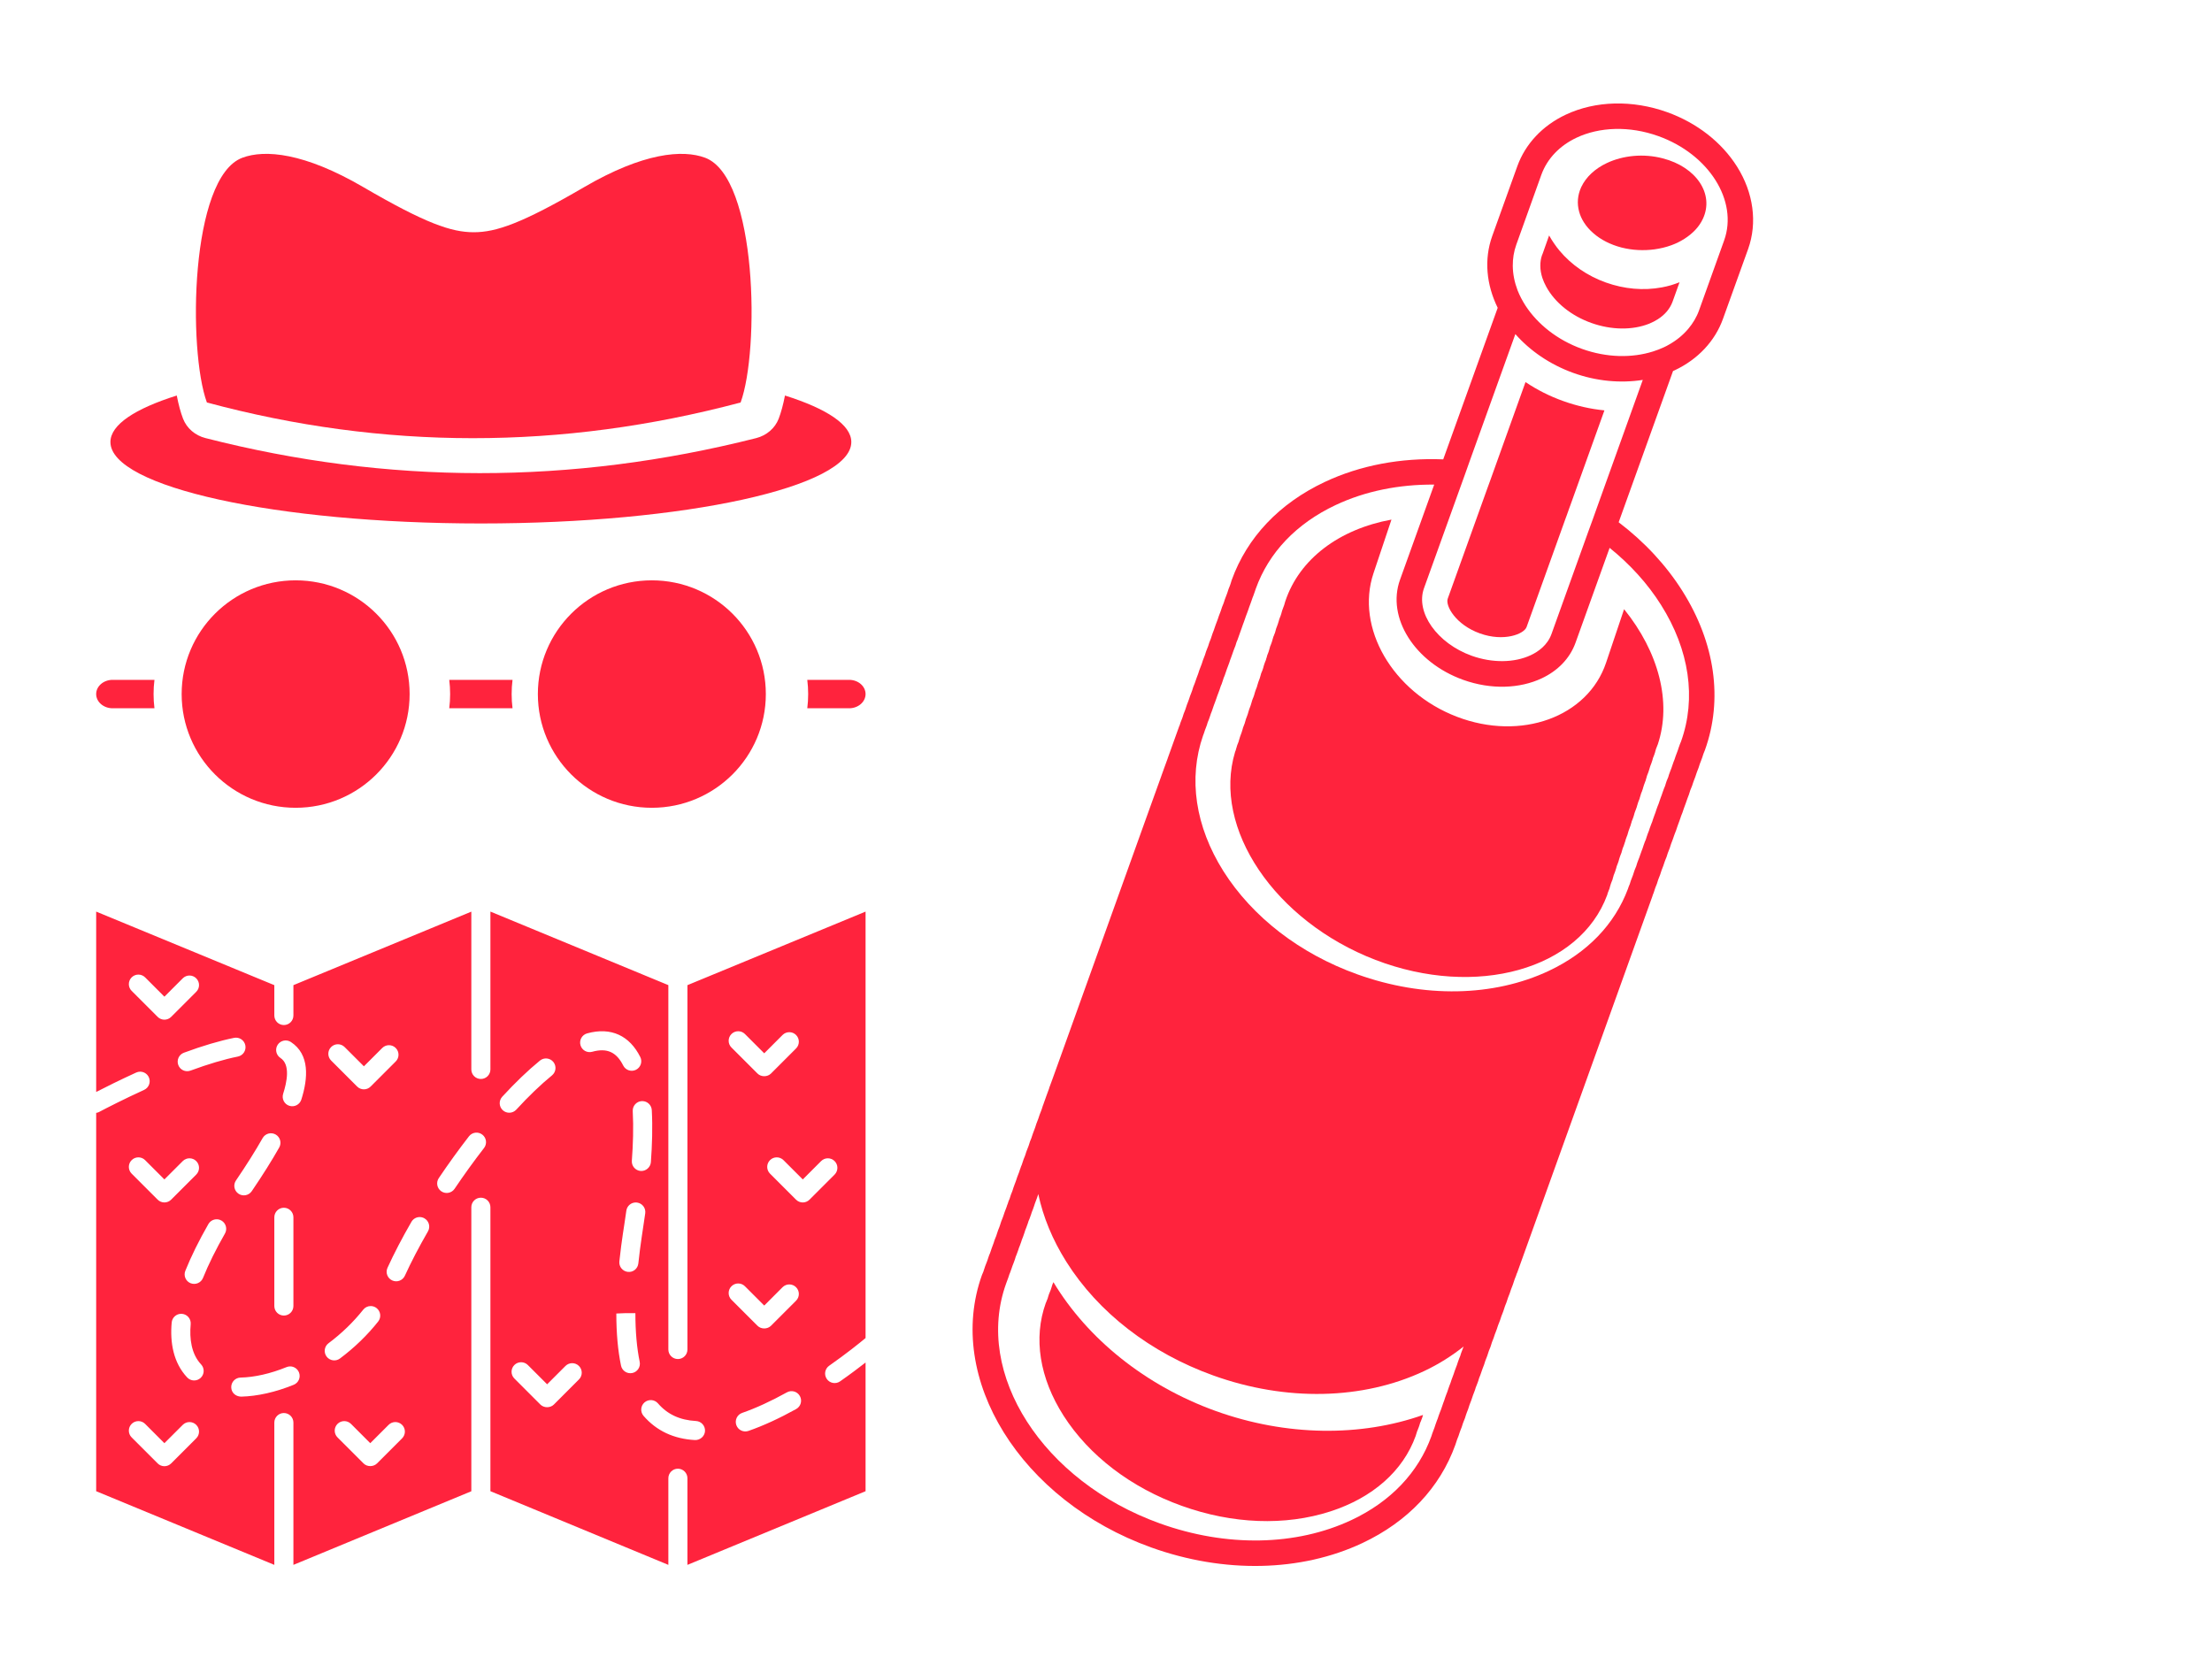
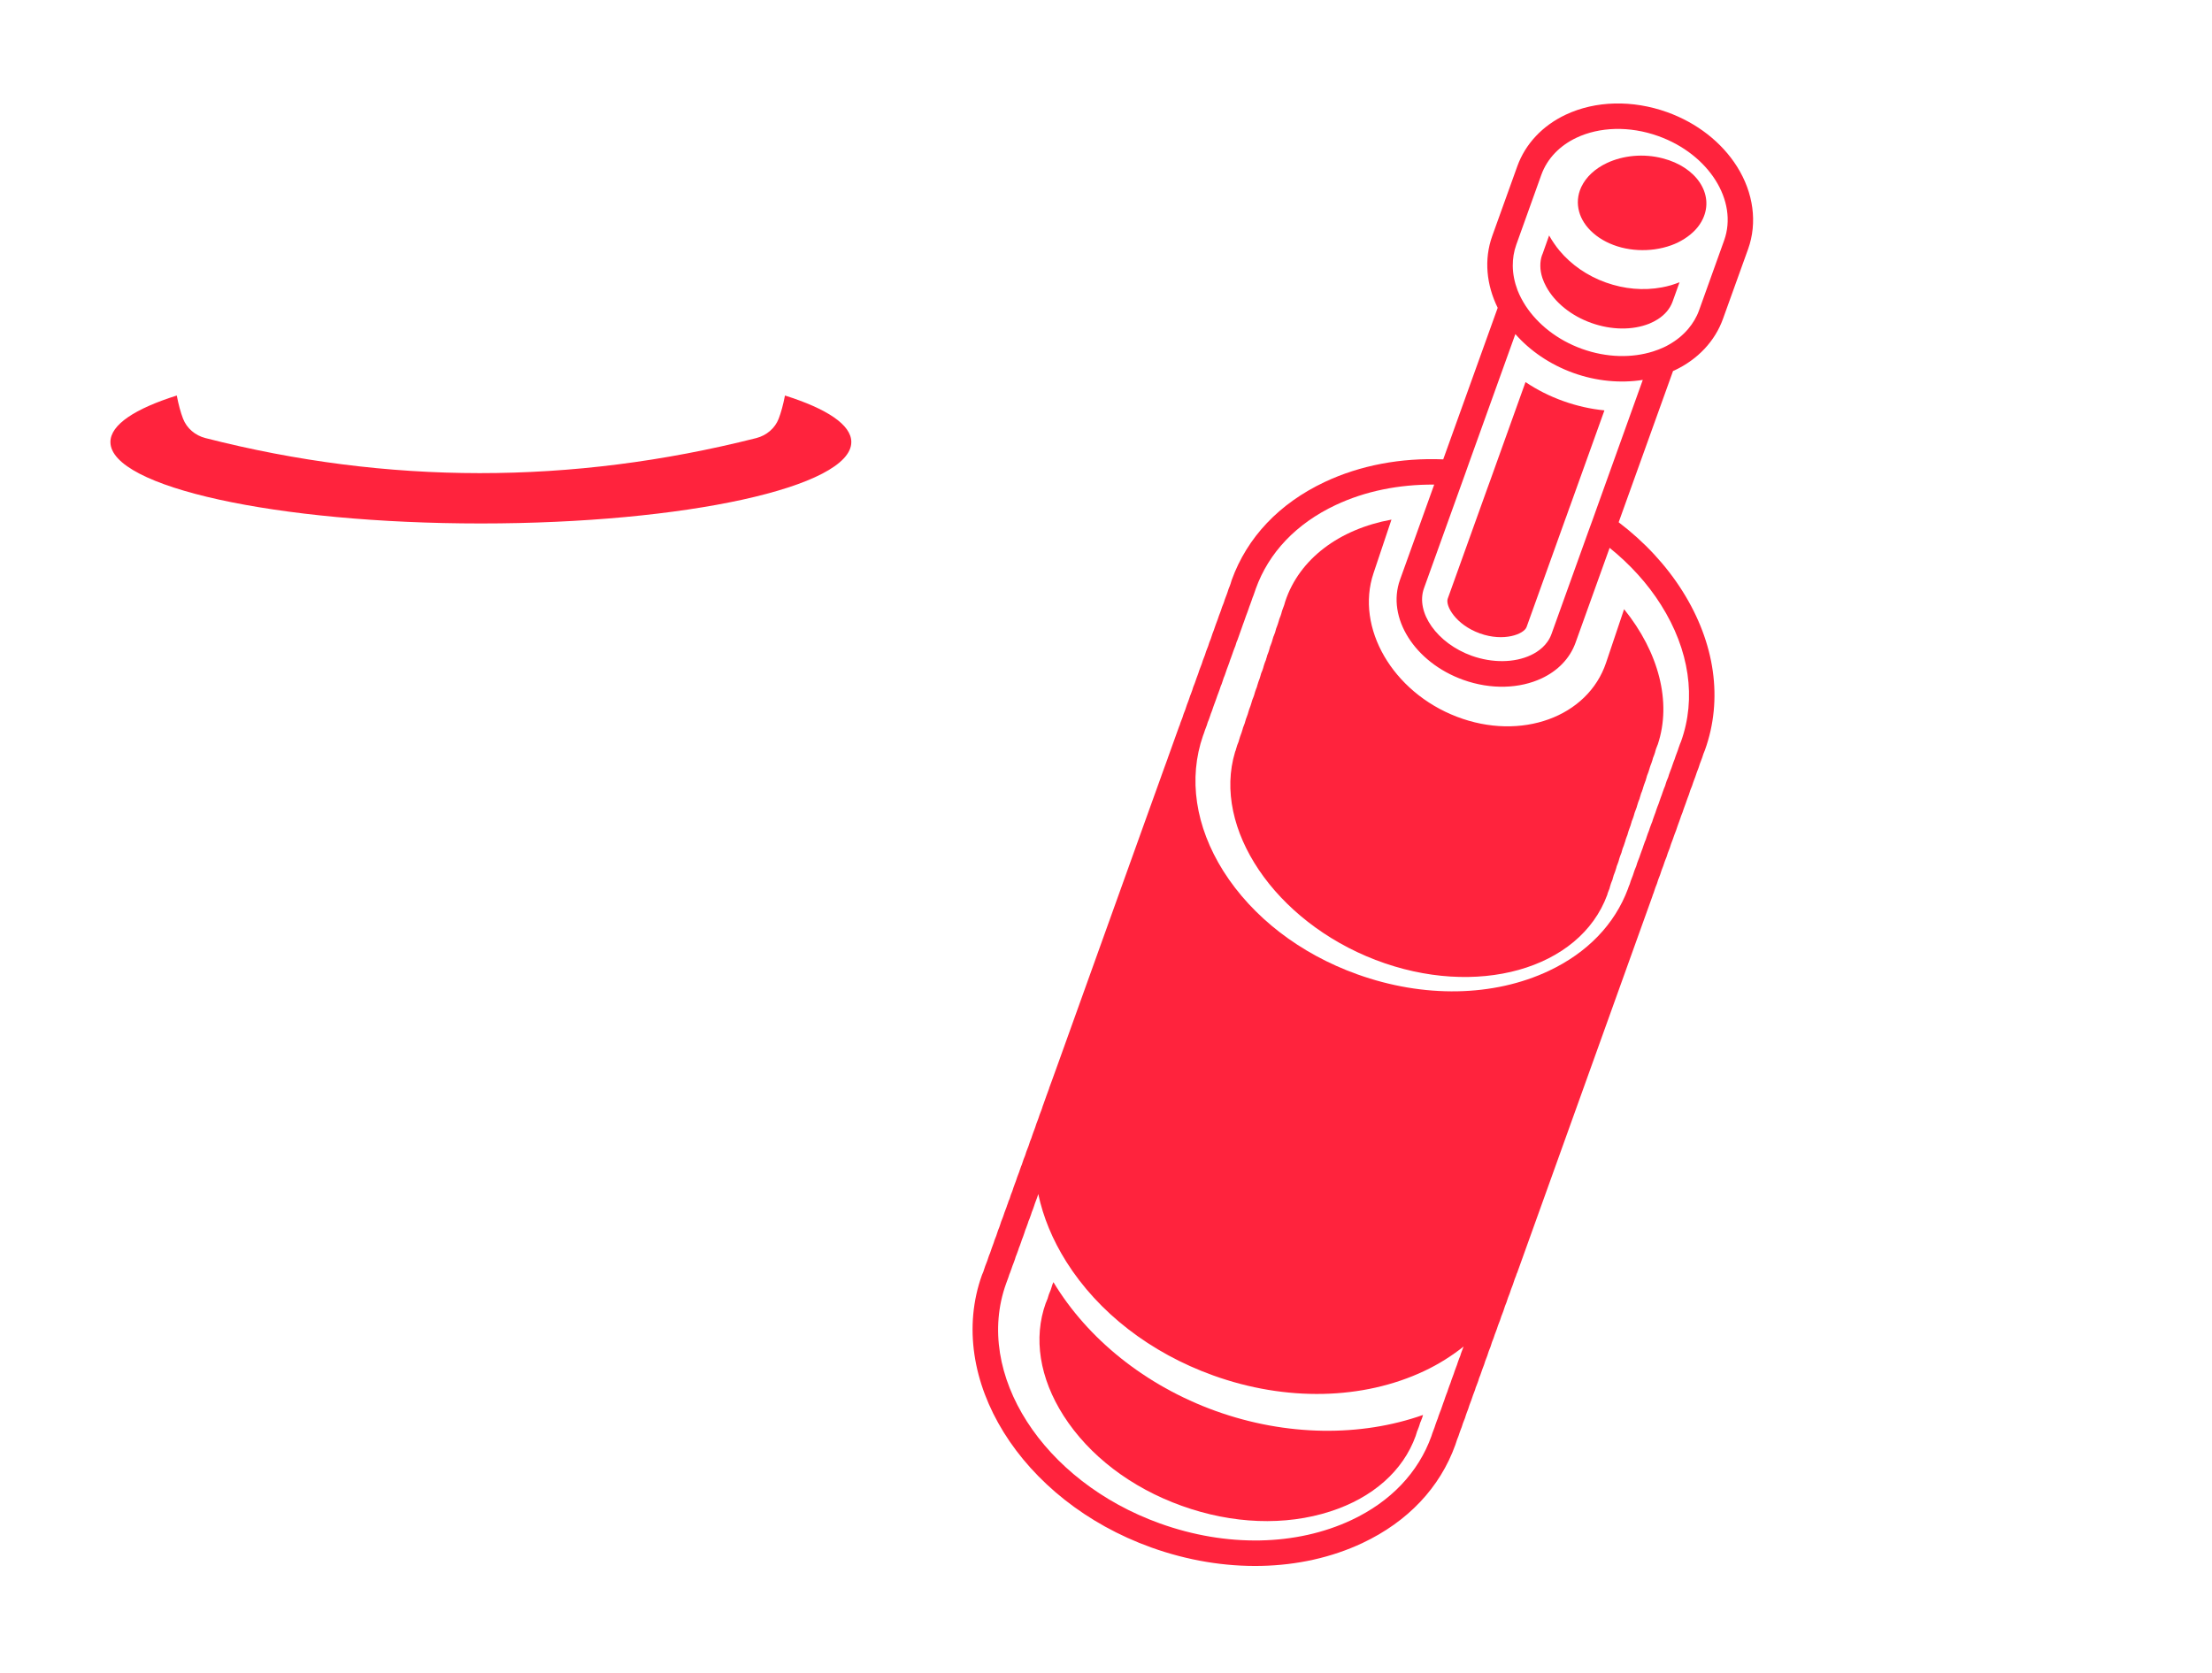
<svg xmlns="http://www.w3.org/2000/svg" width="115" height="87" viewBox="0 0 115 87" fill="none">
  <path d="M86.672 5.831C84.868 5.186 82.948 5.233 81.398 5.964C80.193 6.532 79.303 7.482 78.885 8.64L77.58 12.271C77.141 13.499 77.28 14.815 77.864 16.005L75.032 23.884C72.84 23.796 70.717 24.19 68.872 25.06C66.508 26.174 64.835 27.938 64.033 30.166C64.014 30.228 63.993 30.29 63.977 30.35L63.94 30.455C63.913 30.512 63.892 30.571 63.869 30.632C63.848 30.69 63.827 30.752 63.811 30.813L63.775 30.912C63.748 30.974 63.724 31.035 63.706 31.092C63.679 31.157 63.658 31.224 63.64 31.288L63.611 31.37C63.585 31.427 63.559 31.492 63.534 31.56C63.515 31.614 63.5 31.67 63.48 31.725L63.441 31.834C63.416 31.899 63.391 31.959 63.37 32.018C63.347 32.082 63.33 32.142 63.309 32.201L63.262 32.325C63.244 32.374 63.223 32.426 63.202 32.485C63.182 32.539 63.165 32.593 63.146 32.647L63.105 32.768C63.081 32.828 63.056 32.889 63.037 32.943C63.011 33.016 62.988 33.087 62.96 33.179L62.947 33.216C62.922 33.281 62.895 33.346 62.871 33.406C62.852 33.468 62.83 33.527 62.812 33.592L62.772 33.693C62.751 33.752 62.724 33.814 62.704 33.868C62.682 33.932 62.663 33.997 62.644 34.058L62.608 34.15C62.583 34.211 62.559 34.271 62.535 34.339C62.514 34.398 62.497 34.455 62.479 34.516L62.443 34.608C62.419 34.668 62.394 34.729 62.37 34.797C62.345 34.857 62.328 34.922 62.306 34.989L62.279 35.066C62.253 35.131 62.227 35.196 62.207 35.257C62.182 35.322 62.158 35.393 62.137 35.46L62.111 35.533C62.087 35.593 62.06 35.655 62.035 35.723C62.017 35.78 62.001 35.834 61.983 35.891L61.94 36.008C61.914 36.067 61.893 36.125 61.872 36.184C61.852 36.238 61.831 36.297 61.814 36.358L61.776 36.463C61.752 36.523 61.728 36.584 61.707 36.642C61.684 36.706 61.664 36.768 61.645 36.83L61.615 36.919C61.587 36.981 61.562 37.046 61.537 37.114C61.515 37.177 61.497 37.243 61.477 37.304L61.441 37.397C61.416 37.457 61.394 37.513 61.373 37.572C61.354 37.626 61.338 37.682 61.322 37.735L61.315 37.735C61.315 37.735 61.313 37.739 61.312 37.744L61.207 38.035C61.207 38.035 61.207 38.035 61.206 38.039L61.204 38.043L61.043 38.492C61.044 38.495 61.041 38.496 61.043 38.499C61.04 38.501 61.04 38.501 61.038 38.505L60.879 38.95C60.877 38.954 60.875 38.958 60.874 38.963C60.874 38.963 60.872 38.967 60.871 38.972L60.711 39.416L60.709 39.42C60.709 39.42 60.708 39.425 60.709 39.428L60.545 39.878C60.547 39.881 60.543 39.882 60.542 39.887L60.54 39.891L60.377 40.344C60.376 40.349 60.376 40.349 60.376 40.349L60.21 40.811L60.208 40.815L60.049 41.259C60.048 41.267 60.045 41.268 60.043 41.273C60.042 41.277 60.04 41.282 60.04 41.282L59.551 42.642C59.55 42.647 59.546 42.656 59.545 42.66C59.54 42.666 59.543 42.672 59.538 42.678L59.213 43.584L55.022 55.259C54.737 56.045 54.559 56.546 54.546 56.568C54.548 56.571 54.546 56.575 54.546 56.583L54.386 57.019C54.385 57.024 54.385 57.024 54.383 57.028C54.382 57.033 54.383 57.036 54.379 57.041L54.273 57.337C54.266 57.363 54.261 57.383 54.249 57.408C54.24 57.435 54.23 57.462 54.215 57.496C54.196 57.55 54.178 57.607 54.162 57.664L54.115 57.788C54.093 57.843 54.072 57.895 54.049 57.959C54.028 58.017 54.008 58.08 53.99 58.137L53.957 58.228C53.931 58.293 53.907 58.353 53.882 58.421C53.859 58.485 53.84 58.547 53.821 58.611L53.785 58.711C53.76 58.768 53.74 58.822 53.718 58.886C53.695 58.942 53.678 58.995 53.66 59.053L53.621 59.173C53.597 59.226 53.575 59.285 53.551 59.345C53.528 59.41 53.509 59.471 53.49 59.536L53.464 59.609C53.435 59.675 53.408 59.744 53.389 59.802C53.362 59.863 53.342 59.926 53.324 59.991L53.286 60.103C53.264 60.158 53.238 60.215 53.218 60.27C53.2 60.327 53.179 60.386 53.16 60.444L53.122 60.56C53.095 60.618 53.071 60.678 53.057 60.727C53.03 60.792 53.01 60.858 52.991 60.923L52.959 61.006C52.934 61.071 52.909 61.132 52.886 61.195C52.864 61.258 52.846 61.319 52.824 61.382L52.791 61.472C52.769 61.536 52.738 61.599 52.725 61.651C52.696 61.718 52.678 61.782 52.657 61.849L52.629 61.934C52.602 61.995 52.577 62.056 52.555 62.119C52.531 62.183 52.51 62.249 52.482 62.349L52.467 62.374C52.437 62.446 52.41 62.514 52.395 62.578C52.368 62.636 52.35 62.693 52.333 62.751L52.286 62.875C52.264 62.934 52.241 62.989 52.222 63.044C52.204 63.101 52.181 63.166 52.163 63.223L52.123 63.331C52.099 63.391 52.077 63.447 52.051 63.512C52.033 63.57 52.016 63.63 51.993 63.694L51.955 63.803C51.932 63.858 51.91 63.917 51.889 63.968C51.868 64.036 51.845 64.099 51.824 64.165L51.795 64.255C51.768 64.316 51.743 64.377 51.724 64.431C51.699 64.492 51.683 64.552 51.665 64.61L51.62 64.732C51.596 64.784 51.577 64.839 51.559 64.897C51.534 64.957 51.516 65.015 51.499 65.075L51.467 65.166C51.436 65.229 51.414 65.293 51.392 65.359C51.37 65.423 51.346 65.486 51.33 65.546L51.289 65.653C51.266 65.708 51.244 65.764 51.222 65.823C51.199 65.887 51.18 65.949 51.158 66.015L51.125 66.118C51.101 66.171 51.076 66.224 51.053 66.287C49.123 71.666 53.07 78.025 59.855 80.46C63.636 81.818 67.637 81.732 70.83 80.23C73.19 79.117 74.862 77.35 75.662 75.124C75.684 75.06 75.706 74.994 75.727 74.927L75.753 74.847C75.777 74.787 75.805 74.724 75.829 74.657C75.847 74.599 75.868 74.54 75.886 74.483L75.929 74.365C75.954 74.308 75.973 74.25 75.994 74.199C76.018 74.131 76.04 74.065 76.058 73.999L76.09 73.916C76.115 73.856 76.138 73.795 76.164 73.731C76.18 73.678 76.201 73.623 76.215 73.567L76.26 73.44C76.283 73.385 76.307 73.325 76.328 73.265C76.351 73.201 76.371 73.139 76.389 73.075L76.412 73.011C76.442 72.944 76.466 72.877 76.49 72.808C76.516 72.743 76.538 72.677 76.558 72.61L76.578 72.548C76.603 72.483 76.632 72.416 76.654 72.35C76.68 72.285 76.704 72.218 76.72 72.149L76.76 72.048C76.782 71.992 76.804 71.941 76.826 71.877C76.852 71.812 76.872 71.743 76.89 71.677L76.918 71.6C76.944 71.543 76.968 71.483 76.987 71.42C77.013 71.355 77.032 71.29 77.054 71.227L77.085 71.141C77.11 71.081 77.134 71.02 77.156 70.957C77.179 70.893 77.201 70.827 77.218 70.761L77.257 70.661C77.28 70.605 77.3 70.553 77.323 70.49C77.347 70.422 77.369 70.355 77.389 70.285L77.408 70.231C77.438 70.165 77.463 70.1 77.488 70.032C77.513 69.965 77.535 69.893 77.555 69.823L77.569 69.779C77.6 69.708 77.627 69.639 77.651 69.571C77.675 69.511 77.694 69.452 77.71 69.392L77.754 69.277C77.78 69.22 77.801 69.161 77.821 69.099C77.842 69.04 77.861 68.985 77.878 68.925L77.915 68.828C77.939 68.764 77.966 68.703 77.988 68.64C78.013 68.572 78.033 68.502 78.064 68.409L78.074 68.389C78.098 68.322 78.127 68.255 78.157 68.173C78.176 68.119 78.193 68.058 78.214 67.999L78.245 67.905C78.272 67.843 78.298 67.778 78.321 67.714C78.346 67.638 78.371 67.564 78.403 67.465C78.431 67.396 78.461 67.325 78.487 67.252C78.509 67.188 78.528 67.123 78.551 67.06L78.576 66.992C78.6 66.924 78.626 66.859 78.652 66.795C78.676 66.727 78.698 66.66 78.719 66.594L78.745 66.513C78.772 66.452 78.797 66.391 78.819 66.328C78.831 66.296 78.838 66.266 78.849 66.231C78.859 66.212 78.868 66.192 78.878 66.172L85.919 46.567L85.915 46.565C85.937 46.514 85.956 46.459 85.975 46.412C86.001 46.339 86.021 46.27 86.054 46.172L86.069 46.131C86.093 46.071 86.12 46.009 86.143 45.946C86.164 45.879 86.186 45.813 86.206 45.746L86.221 45.705C86.25 45.631 86.279 45.557 86.308 45.483C86.332 45.411 86.354 45.341 86.385 45.247L86.395 45.22C86.423 45.151 86.452 45.084 86.472 45.022C86.496 44.962 86.513 44.902 86.533 44.839L86.574 44.726C86.599 44.669 86.624 44.609 86.642 44.558C86.667 44.491 86.688 44.424 86.707 44.354L86.738 44.275C86.763 44.215 86.786 44.154 86.811 44.087C86.833 44.023 86.855 43.957 86.873 43.891L86.891 43.842C86.921 43.77 86.948 43.702 86.97 43.634C86.995 43.574 87.014 43.512 87.032 43.455L87.073 43.342C87.098 43.281 87.12 43.226 87.14 43.171C87.161 43.112 87.181 43.049 87.201 42.988L87.241 42.874C87.263 42.819 87.286 42.763 87.307 42.696C87.332 42.628 87.353 42.562 87.378 42.493L87.392 42.445C87.421 42.378 87.447 42.313 87.473 42.24C87.494 42.182 87.512 42.124 87.531 42.066L87.57 41.958C87.595 41.898 87.618 41.837 87.636 41.78C87.661 41.72 87.68 41.657 87.7 41.596L87.739 41.487C87.761 41.431 87.784 41.375 87.805 41.316C87.83 41.24 87.856 41.168 87.876 41.09C87.91 41.01 87.942 40.935 87.972 40.853C87.993 40.795 88.01 40.737 88.029 40.679L88.07 40.567C88.094 40.507 88.115 40.447 88.139 40.387C88.157 40.33 88.178 40.271 88.197 40.213L88.229 40.123C88.255 40.057 88.281 39.993 88.307 39.92C88.329 39.856 88.352 39.79 88.381 39.693L88.404 39.637C88.424 39.583 88.449 39.525 88.469 39.464C88.496 39.402 88.513 39.341 88.532 39.279L88.565 39.181C88.59 39.121 88.615 39.064 88.638 39C89.584 36.367 89.169 33.433 87.473 30.738C86.619 29.383 85.49 28.171 84.153 27.155L86.98 19.29C87.007 19.277 87.037 19.267 87.064 19.254C88.269 18.686 89.16 17.739 89.576 16.579L90.884 12.946C91.372 11.582 91.164 10.023 90.309 8.665C89.511 7.395 88.218 6.386 86.672 5.831ZM87.775 17.093C87.497 17.423 87.16 17.698 86.773 17.915C86.688 17.966 86.597 18.013 86.504 18.056C86.326 18.141 86.136 18.21 85.94 18.274C84.852 18.618 83.539 18.604 82.247 18.14C80.959 17.677 79.938 16.852 79.313 15.896C79.144 15.633 79.004 15.368 78.896 15.091C78.738 14.676 78.652 14.246 78.648 13.822C78.645 13.447 78.703 13.077 78.832 12.718L80.133 9.088C80.446 8.226 81.106 7.564 81.962 7.16C83.145 6.602 84.701 6.532 86.22 7.078C88.845 8.02 90.374 10.447 89.636 12.502L88.334 16.132C88.206 16.491 88.011 16.812 87.775 17.093ZM87.395 38.554C87.378 38.596 87.36 38.639 87.342 38.681L87.266 38.894C87.255 38.937 87.241 38.978 87.229 39.01L87.114 39.316C87.096 39.374 87.078 39.431 87.06 39.481C87.043 39.531 87.023 39.578 87.003 39.625L86.935 39.823C86.923 39.862 86.909 39.903 86.894 39.944C86.877 39.989 86.861 40.027 86.844 40.069L86.765 40.287C86.755 40.329 86.743 40.369 86.731 40.404C86.707 40.464 86.682 40.525 86.648 40.605L86.612 40.712C86.596 40.765 86.579 40.818 86.565 40.867C86.547 40.909 86.531 40.947 86.513 40.989L86.436 41.202C86.423 41.246 86.41 41.29 86.391 41.336C86.377 41.38 86.363 41.421 86.344 41.46L86.27 41.672C86.255 41.713 86.241 41.754 86.229 41.794C86.211 41.843 86.189 41.895 86.168 41.946L86.113 42.1C86.095 42.157 86.079 42.209 86.063 42.255C86.048 42.296 86.032 42.334 86.017 42.375L85.936 42.602C85.923 42.638 85.911 42.678 85.899 42.721C85.881 42.764 85.865 42.801 85.85 42.842L85.769 43.061C85.757 43.101 85.746 43.14 85.729 43.186C85.71 43.24 85.69 43.287 85.669 43.338L85.61 43.509C85.595 43.557 85.579 43.603 85.566 43.647C85.548 43.689 85.53 43.731 85.513 43.773L85.446 43.959C85.431 44.008 85.413 44.057 85.395 44.115C85.381 44.156 85.365 44.194 85.351 44.23L85.273 44.447C85.258 44.488 85.248 44.531 85.229 44.577C85.212 44.623 85.193 44.669 85.174 44.716L85.119 44.862C85.105 44.922 85.086 44.976 85.067 45.033C85.042 45.09 85.023 45.145 84.983 45.239L84.942 45.361C84.929 45.404 84.917 45.451 84.898 45.498C84.882 45.543 84.864 45.586 84.847 45.631L84.783 45.797C84.768 45.853 84.75 45.903 84.731 45.965C84.714 46.011 84.695 46.057 84.674 46.101L84.637 46.212C83.945 48.06 82.527 49.534 80.524 50.478C77.65 51.833 74.016 51.9 70.565 50.659C67.584 49.591 65.113 47.682 63.602 45.292C62.141 42.968 61.77 40.47 62.548 38.239L62.584 38.146C62.594 38.104 62.609 38.063 62.626 38.021C62.636 37.979 62.655 37.939 62.67 37.898L62.744 37.702C62.762 37.652 62.776 37.604 62.788 37.556C62.807 37.51 62.827 37.463 62.846 37.416L62.913 37.223C62.927 37.182 62.941 37.138 62.955 37.097C62.97 37.049 62.991 37.005 63.01 36.959L63.081 36.748C63.094 36.712 63.106 36.672 63.121 36.636C63.135 36.592 63.154 36.552 63.168 36.511L63.25 36.285C63.263 36.248 63.276 36.205 63.287 36.174C63.304 36.128 63.32 36.083 63.338 36.041L63.407 35.854C63.422 35.805 63.437 35.757 63.455 35.707C63.47 35.659 63.49 35.615 63.511 35.572L63.575 35.38C63.588 35.336 63.602 35.292 63.618 35.247C63.634 35.201 63.652 35.159 63.673 35.115L63.744 34.908C63.757 34.864 63.773 34.819 63.785 34.787C63.798 34.743 63.816 34.701 63.834 34.658L63.91 34.453C63.924 34.41 63.937 34.366 63.953 34.32C63.971 34.278 63.986 34.237 64 34.196L64.075 33.987C64.093 33.945 64.103 33.903 64.121 33.853C64.138 33.807 64.155 33.765 64.171 33.72L64.23 33.572C64.246 33.511 64.264 33.454 64.286 33.388C64.302 33.35 64.317 33.309 64.336 33.271L64.574 32.601C64.59 32.556 64.604 32.512 64.62 32.467C64.633 32.423 64.652 32.383 64.667 32.343L64.784 32.009C64.798 31.965 64.818 31.922 64.835 31.876L64.904 31.686C64.923 31.639 64.935 31.592 64.954 31.538C64.968 31.494 64.987 31.455 65.001 31.414L65.074 31.21C65.089 31.169 65.102 31.125 65.117 31.084C65.131 31.043 65.149 31.001 65.165 30.963L65.244 30.738C65.258 30.697 65.27 30.657 65.285 30.617C65.961 28.728 67.397 27.222 69.437 26.26C70.975 25.535 72.729 25.183 74.563 25.196L72.786 30.142C72.076 32.111 73.547 34.441 76.068 35.347C77.528 35.871 79.021 35.803 80.155 35.268C80.978 34.881 81.612 34.246 81.909 33.422L83.683 28.485C84.748 29.346 85.659 30.344 86.355 31.451C87.831 33.789 88.199 36.312 87.395 38.554ZM76.078 70.045C76.067 70.085 76.047 70.124 76.033 70.165L75.956 70.37C75.941 70.418 75.928 70.463 75.915 70.506C75.895 70.553 75.877 70.595 75.86 70.637L75.79 70.832C75.778 70.879 75.762 70.924 75.746 70.969C75.729 71.015 75.712 71.057 75.695 71.102L75.627 71.285C75.614 71.336 75.596 71.387 75.579 71.431L75.458 71.757C75.445 71.8 75.433 71.847 75.414 71.894C75.396 71.944 75.374 72 75.353 72.051L75.293 72.219C75.279 72.263 75.265 72.311 75.247 72.361C75.229 72.411 75.208 72.462 75.189 72.509L75.128 72.677C75.112 72.729 75.097 72.778 75.081 72.823C75.069 72.862 75.053 72.9 75.037 72.938L74.918 73.284C74.902 73.33 74.884 73.372 74.866 73.414L74.795 73.606C74.783 73.653 74.767 73.698 74.748 73.752C74.734 73.789 74.72 73.829 74.703 73.864L74.625 74.082C74.611 74.126 74.601 74.168 74.584 74.21C74.567 74.256 74.548 74.302 74.532 74.348L74.462 74.535C74.449 74.579 74.435 74.623 74.418 74.672C73.738 76.562 72.303 78.072 70.269 79.03C67.39 80.384 63.761 80.453 60.305 79.21C54.212 77.022 50.623 71.423 52.306 66.74L52.43 66.403C52.446 66.358 52.459 66.314 52.472 66.27C52.486 66.234 52.505 66.195 52.518 66.158L52.596 65.94C52.612 65.895 52.623 65.853 52.64 65.81C52.658 65.761 52.676 65.711 52.698 65.663L52.767 65.473C52.777 65.43 52.791 65.389 52.805 65.345C52.824 65.306 52.837 65.27 52.85 65.233L52.936 65.001C52.948 64.961 52.959 64.922 52.974 64.881C52.987 64.837 53.004 64.795 53.024 64.757L53.096 64.556C53.109 64.513 53.121 64.466 53.143 64.418C53.155 64.378 53.171 64.34 53.188 64.303L53.263 64.087C53.276 64.043 53.292 63.998 53.304 63.958C53.322 63.916 53.339 63.873 53.354 63.833L53.433 63.616C53.444 63.576 53.459 63.535 53.471 63.492C53.488 63.454 53.501 63.417 53.52 63.379L53.605 63.143C53.612 63.11 53.625 63.073 53.641 63.028C53.658 62.979 53.678 62.932 53.698 62.885L53.756 62.721C53.774 62.672 53.787 62.62 53.805 62.571C53.821 62.525 53.84 62.479 53.857 62.433L53.928 62.242C53.941 62.198 53.952 62.156 53.974 62.1C53.976 62.096 53.981 62.089 53.98 62.086C54.231 63.275 54.718 64.461 55.438 65.605C57.102 68.247 59.815 70.342 63.071 71.514C66.854 72.876 70.854 72.789 74.046 71.284C74.805 70.927 75.482 70.494 76.094 70.01C76.087 70.018 76.083 70.032 76.078 70.045ZM82.801 27.018L82.567 27.659L80.66 32.967C80.448 33.556 79.96 33.888 79.588 34.063C78.731 34.467 77.583 34.478 76.515 34.097C74.715 33.45 73.582 31.846 74.031 30.587L75.942 25.277L76.172 24.639L76.4 23.996L78.782 17.371C79.544 18.236 80.573 18.949 81.798 19.391C82.995 19.821 84.246 19.935 85.407 19.753L83.029 26.379L82.801 27.018Z" fill="#FF233D" />
  <path d="M83.54 8.477C82.938 8.761 82.46 9.19 82.207 9.728C82.012 10.152 81.984 10.587 82.096 10.998C82.149 11.198 82.235 11.389 82.353 11.572C82.484 11.778 82.652 11.968 82.854 12.139C83.227 12.462 83.716 12.716 84.294 12.868C84.87 13.015 85.463 13.04 86.021 12.964C86.324 12.921 86.619 12.851 86.892 12.751C86.998 12.711 87.103 12.669 87.201 12.623C87.33 12.562 87.45 12.492 87.569 12.418C87.998 12.146 88.339 11.796 88.534 11.372C89.13 10.091 88.198 8.686 86.448 8.234C85.439 7.97 84.376 8.083 83.54 8.477Z" fill="#FF233D" />
  <path d="M54.767 66.665L54.72 66.773C54.715 66.794 54.706 66.814 54.698 66.836C54.692 66.854 54.688 66.879 54.676 66.91L54.643 67.013L54.625 67.069L54.602 67.125L54.557 67.235C54.551 67.253 54.543 67.276 54.533 67.295C54.528 67.316 54.52 67.338 54.509 67.37L54.478 67.471L54.463 67.526L54.437 67.583L54.395 67.692C54.383 67.713 54.374 67.733 54.368 67.753C53.716 69.571 54.044 71.646 55.291 73.603C56.621 75.685 58.803 77.35 61.437 78.294C64.07 79.242 66.813 79.346 69.166 78.584C71.37 77.87 72.947 76.476 73.6 74.659C73.606 74.642 73.612 74.62 73.618 74.603L73.623 74.582L73.654 74.489L73.67 74.429L73.696 74.372L73.733 74.276L73.737 74.262C73.747 74.243 73.756 74.223 73.762 74.202C73.771 74.183 73.776 74.162 73.781 74.141L73.79 74.122L73.817 74.028L73.835 73.971L73.861 73.914L73.9 73.816L73.902 73.805C73.912 73.785 73.92 73.763 73.927 73.745C73.936 73.726 73.941 73.704 73.949 73.682L73.953 73.665L73.982 73.569C70.751 74.712 66.879 74.684 63.208 73.365C59.541 72.045 56.535 69.602 54.767 66.665Z" fill="#FF233D" />
  <path d="M86.402 14.941C85.449 15.12 84.443 15.03 83.486 14.688C82.531 14.347 81.697 13.773 81.077 13.032C80.971 12.905 80.874 12.775 80.782 12.638C80.693 12.508 80.612 12.378 80.537 12.242L80.196 13.205L80.171 13.26C80.108 13.434 80.078 13.628 80.081 13.835C80.082 14.03 80.118 14.236 80.185 14.447C80.239 14.602 80.303 14.755 80.386 14.904C80.834 15.73 81.688 16.42 82.733 16.792C83.772 17.163 84.872 17.177 85.745 16.828C85.902 16.762 86.05 16.688 86.189 16.599C86.375 16.48 86.533 16.342 86.659 16.193C86.791 16.034 86.886 15.87 86.952 15.694L86.969 15.647L87.318 14.676C87.172 14.733 87.027 14.782 86.877 14.829C86.722 14.873 86.564 14.912 86.402 14.941Z" fill="#FF233D" />
  <path d="M83.5 34.453C82.55 37.284 79.07 38.545 75.737 37.264C72.401 35.985 70.46 32.638 71.406 29.808L72.341 27.016C69.627 27.512 67.557 29.058 66.822 31.26C66.814 31.283 66.806 31.303 66.799 31.337L66.77 31.44L66.75 31.499L66.728 31.556L66.688 31.665C66.68 31.688 66.671 31.707 66.663 31.731C66.655 31.755 66.651 31.776 66.64 31.808L66.613 31.909L66.593 31.969L66.575 32.025L66.53 32.135C66.523 32.158 66.514 32.181 66.506 32.201C66.502 32.223 66.493 32.245 66.486 32.277L66.453 32.381L66.436 32.439L66.415 32.496L66.375 32.607C66.366 32.627 66.356 32.647 66.349 32.67C66.345 32.691 66.34 32.713 66.33 32.741L66.3 32.849L66.283 32.907L66.258 32.965L66.221 33.067L66.212 33.079C66.208 33.101 66.198 33.12 66.192 33.138C66.184 33.162 66.178 33.18 66.174 33.202L66.168 33.22L66.14 33.318L66.122 33.38L66.101 33.438L66.06 33.549C66.052 33.569 66.042 33.589 66.033 33.608C66.029 33.63 66.024 33.651 66.013 33.684L65.984 33.787L65.967 33.845L65.947 33.905L65.906 34.013C65.893 34.034 65.886 34.057 65.882 34.079C65.872 34.099 65.868 34.121 65.862 34.155L65.828 34.256L65.813 34.318L65.788 34.376L65.746 34.484C65.739 34.508 65.73 34.527 65.725 34.549C65.716 34.568 65.708 34.592 65.701 34.623L65.673 34.729L65.653 34.789L65.635 34.844L65.59 34.954C65.586 34.975 65.573 34.996 65.564 35.016C65.56 35.038 65.556 35.062 65.544 35.092L65.513 35.199L65.496 35.257L65.475 35.314L65.434 35.423C65.426 35.446 65.418 35.466 65.412 35.487C65.403 35.507 65.397 35.533 65.389 35.564L65.358 35.664L65.343 35.726L65.318 35.784L65.277 35.893C65.269 35.915 65.26 35.935 65.255 35.957C65.245 35.981 65.238 36 65.232 36.034L65.203 36.137L65.183 36.197L65.162 36.253L65.117 36.364C65.113 36.386 65.103 36.405 65.095 36.428C65.089 36.447 65.084 36.468 65.074 36.501L65.044 36.603L65.025 36.663L65.005 36.722L64.966 36.822L64.962 36.836C64.952 36.855 64.945 36.879 64.938 36.897C64.932 36.915 64.927 36.937 64.923 36.958L64.915 36.974L64.886 37.076L64.869 37.134L64.846 37.196L64.806 37.307C64.797 37.327 64.791 37.345 64.782 37.365C64.778 37.386 64.77 37.41 64.759 37.443L64.729 37.545L64.713 37.603L64.691 37.66L64.648 37.773C64.642 37.791 64.633 37.812 64.624 37.834C64.617 37.858 64.611 37.884 64.603 37.915L64.57 38.019L64.553 38.077L64.532 38.133L64.493 38.241C64.484 38.26 64.475 38.281 64.469 38.307C64.46 38.327 64.456 38.349 64.446 38.384L64.415 38.484L64.401 38.54L64.38 38.598L64.336 38.708C64.328 38.731 64.319 38.75 64.312 38.774C64.304 38.797 64.298 38.815 64.291 38.849L64.26 38.949L64.245 39.01L64.22 39.069L64.211 39.096C63.013 43.056 66.278 47.898 71.512 49.91C76.745 51.918 82.131 50.406 83.557 46.533L83.566 46.506L83.581 46.444L83.603 46.387L83.641 46.288L83.646 46.274C83.652 46.256 83.664 46.234 83.671 46.216C83.679 46.193 83.683 46.172 83.689 46.153L83.693 46.131L83.722 46.036L83.739 45.978L83.759 45.919L83.798 45.819L83.803 45.806C83.812 45.786 83.821 45.766 83.828 45.747C83.832 45.726 83.839 45.707 83.846 45.684L83.85 45.662L83.879 45.567L83.895 45.505L83.919 45.447L83.955 45.349L83.962 45.335C83.968 45.317 83.977 45.296 83.982 45.275C83.992 45.255 83.996 45.234 84 45.212L84.01 45.192L84.036 45.099L84.052 45.036L84.076 44.978L84.112 44.881L84.119 44.866C84.125 44.848 84.131 44.829 84.139 44.806C84.148 44.787 84.153 44.765 84.159 44.747L84.163 44.725L84.191 44.627L84.211 44.568L84.23 44.512L84.268 44.413L84.273 44.399C84.282 44.379 84.291 44.359 84.299 44.337C84.305 44.319 84.307 44.298 84.314 44.275L84.32 44.257L84.348 44.159L84.365 44.101L84.39 44.043L84.428 43.944L84.432 43.929C84.439 43.911 84.448 43.891 84.452 43.87C84.462 43.85 84.466 43.828 84.471 43.807L84.48 43.788L84.507 43.694L84.525 43.631L84.546 43.574L84.581 43.477L84.589 43.461C84.595 43.443 84.603 43.422 84.612 43.4C84.616 43.379 84.623 43.36 84.627 43.339L84.634 43.32L84.662 43.222L84.682 43.163L84.703 43.106L84.738 43.009L84.742 42.994C84.754 42.974 84.759 42.952 84.768 42.932C84.772 42.91 84.779 42.892 84.784 42.871L84.79 42.853L84.821 42.753L84.835 42.697L84.86 42.638L84.898 42.538L84.903 42.525C84.913 42.505 84.917 42.483 84.923 42.465C84.931 42.442 84.937 42.424 84.944 42.401L84.949 42.379L84.975 42.286L84.995 42.226L85.016 42.169L85.055 42.07L85.058 42.053C85.064 42.035 85.073 42.015 85.083 41.995C85.087 41.973 85.097 41.953 85.101 41.932L85.105 41.915L85.136 41.815L85.153 41.757L85.172 41.698L85.209 41.603L85.216 41.588C85.221 41.566 85.233 41.545 85.24 41.527C85.244 41.505 85.251 41.487 85.255 41.465L85.263 41.441L85.292 41.346L85.309 41.288L85.329 41.229L85.37 41.133L85.373 41.116C85.382 41.096 85.391 41.076 85.395 41.055C85.401 41.037 85.409 41.014 85.415 40.996L85.419 40.974L85.449 40.879L85.466 40.821L85.489 40.76L85.525 40.662L85.529 40.648C85.539 40.629 85.544 40.61 85.554 40.59C85.562 40.567 85.567 40.546 85.571 40.524L85.577 40.506L85.606 40.411L85.621 40.349L85.642 40.293L85.681 40.193L85.686 40.179C85.695 40.16 85.704 40.14 85.709 40.118C85.719 40.099 85.723 40.077 85.726 40.06L85.734 40.037L85.763 39.942L85.782 39.878L85.8 39.824L85.839 39.724L85.843 39.71C85.853 39.691 85.862 39.671 85.867 39.649C85.877 39.63 85.881 39.608 85.885 39.586L85.895 39.566L85.921 39.473L85.937 39.41L85.961 39.353L85.999 39.253L86.004 39.24C86.01 39.222 86.019 39.202 86.024 39.181C86.034 39.161 86.038 39.139 86.046 39.115L86.049 39.099L86.076 39.001L86.094 38.942L86.115 38.886L86.154 38.787L86.158 38.773C86.168 38.754 86.176 38.733 86.185 38.711C86.922 36.507 86.238 33.908 84.435 31.674L83.5 34.453Z" fill="#FF233D" />
  <path d="M81.27 20.852C80.564 20.601 79.909 20.268 79.31 19.866L77.717 24.308L77.537 24.81L77.492 24.936L77.354 25.314L77.267 25.555L77.171 25.823L75.266 31.128C75.134 31.494 75.681 32.482 76.935 32.932C78.185 33.384 79.235 32.967 79.366 32.601L81.271 27.297L81.366 27.032L81.457 26.785L81.591 26.405L81.637 26.283L81.815 25.787L83.413 21.337C82.693 21.267 81.977 21.106 81.27 20.852Z" fill="#FF233D" />
  <path fill-rule="evenodd" clip-rule="evenodd" d="M40.81 20.565C42.985 21.251 44.259 22.085 44.259 22.983C44.259 25.319 35.629 27.217 25.001 27.217C14.37 27.217 5.741 25.319 5.741 22.983C5.741 22.084 7.015 21.251 9.19 20.565C9.282 21.037 9.391 21.445 9.516 21.768C9.707 22.263 10.141 22.64 10.681 22.777C20.145 25.2 29.688 25.216 39.314 22.779C39.856 22.641 40.293 22.265 40.484 21.768C40.608 21.445 40.718 21.037 40.81 20.565Z" fill="#FF233D" />
-   <path fill-rule="evenodd" clip-rule="evenodd" d="M10.756 20.927C9.764 18.223 9.88 9.225 12.597 8.203C13.769 7.763 15.819 7.938 18.889 9.729C22.129 11.618 23.468 12.075 24.63 12.075C25.791 12.075 27.132 11.618 30.37 9.729C33.439 7.94 35.49 7.763 36.662 8.203C39.38 9.225 39.495 18.222 38.504 20.927C29.174 23.409 19.926 23.394 10.756 20.927Z" fill="#FF233D" />
-   <path fill-rule="evenodd" clip-rule="evenodd" d="M8.03 36.826H5.855C5.383 36.826 5 36.495 5 36.087C5 35.679 5.383 35.348 5.855 35.348H8.03C7.999 35.59 7.984 35.837 7.984 36.087C7.984 36.337 7.999 36.584 8.03 36.826ZM23.356 35.348H26.646C26.615 35.59 26.6 35.837 26.6 36.087C26.6 36.337 26.615 36.584 26.646 36.826H23.356C23.387 36.584 23.402 36.337 23.402 36.087C23.402 35.837 23.387 35.59 23.356 35.348ZM41.97 35.348H44.145C44.617 35.348 45 35.679 45 36.087C45 36.495 44.617 36.826 44.145 36.826H41.97C42.001 36.584 42.016 36.337 42.016 36.087C42.016 35.837 42.001 35.59 41.97 35.348Z" fill="#FF233D" />
-   <path fill-rule="evenodd" clip-rule="evenodd" d="M21.296 36.087C21.296 39.353 18.643 42 15.37 42C12.098 42 9.444 39.353 9.444 36.087C9.444 32.821 12.098 30.174 15.37 30.174C18.643 30.174 21.296 32.821 21.296 36.087Z" fill="#FF233D" />
-   <path fill-rule="evenodd" clip-rule="evenodd" d="M39.815 36.087C39.815 39.353 37.162 42 33.889 42C30.616 42 27.963 39.353 27.963 36.087C27.963 32.821 30.616 30.174 33.889 30.174C37.162 30.174 39.815 32.821 39.815 36.087Z" fill="#FF233D" />
-   <path d="M7.492 56.668C6.443 57.147 5.566 57.597 5.138 57.823C5.093 57.846 5.046 57.854 5 57.863L5 77.534L14.262 81.364L14.262 73.965C14.262 73.692 14.484 73.469 14.758 73.469C15.032 73.469 15.254 73.692 15.254 73.965L15.254 81.364L24.504 77.536L24.504 62.769C24.504 62.495 24.726 62.273 25 62.273C25.274 62.273 25.496 62.495 25.496 62.769L25.496 77.533L34.747 81.364L34.747 76.86C34.747 76.586 34.969 76.364 35.243 76.364C35.517 76.364 35.739 76.586 35.739 76.86L35.739 81.364L45 77.534L45 70.843C44.648 71.118 44.201 71.455 43.676 71.822C43.451 71.979 43.142 71.924 42.986 71.7C42.829 71.476 42.883 71.167 43.108 71.01C44.009 70.379 44.697 69.823 45 69.57L45 47.398L35.739 51.222L35.739 70.167C35.739 70.44 35.517 70.662 35.243 70.662C34.969 70.662 34.747 70.44 34.747 70.167L34.747 51.221L25.496 47.397L25.496 55.604C25.496 55.878 25.274 56.1 25 56.1C24.726 56.1 24.504 55.878 24.504 55.604L24.504 47.4L15.254 51.222L15.254 52.8C15.254 53.074 15.032 53.296 14.758 53.296C14.484 53.296 14.262 53.074 14.262 52.8L14.262 51.222L5 47.398L5 56.776C5.488 56.525 6.226 56.156 7.08 55.766C7.147 55.735 7.217 55.721 7.286 55.721C7.474 55.721 7.654 55.828 7.738 56.011C7.851 56.26 7.741 56.554 7.492 56.668ZM32.872 71.389C32.603 71.444 32.341 71.272 32.286 71.004C32.124 70.226 32.042 69.314 32.042 68.295L32.538 68.275L33.033 68.275C33.034 69.246 33.109 70.09 33.257 70.803C33.312 71.071 33.14 71.334 32.872 71.389ZM32.2 65.584C32.333 64.359 32.433 63.882 32.563 62.948C32.597 62.7 32.81 62.521 33.053 62.521C33.076 62.521 33.099 62.523 33.122 62.526C33.394 62.564 33.583 62.814 33.545 63.086C33.422 63.962 33.3 64.624 33.187 65.69C33.157 65.962 32.919 66.162 32.641 66.13C32.368 66.1 32.171 65.856 32.2 65.584ZM41.393 73.261C40.516 73.748 39.68 74.131 38.911 74.399C38.652 74.489 38.37 74.352 38.28 74.094C38.19 73.835 38.326 73.552 38.585 73.462C39.301 73.213 40.083 72.853 40.911 72.394C41.149 72.261 41.452 72.346 41.585 72.586C41.718 72.826 41.632 73.128 41.393 73.261ZM42.689 60.37C42.883 60.176 43.197 60.176 43.39 60.37C43.584 60.563 43.584 60.877 43.39 61.071L42.086 62.375C41.892 62.569 41.579 62.569 41.385 62.375L40.032 61.022C39.838 60.828 39.838 60.514 40.032 60.321C40.225 60.127 40.539 60.127 40.733 60.321L41.736 61.323L42.689 60.37ZM38.028 53.763C38.125 53.666 38.252 53.618 38.379 53.618C38.506 53.618 38.633 53.666 38.729 53.763L39.732 54.766L40.685 53.812C40.879 53.619 41.193 53.619 41.386 53.812C41.58 54.006 41.58 54.32 41.386 54.514L40.083 55.817C39.897 56.003 39.567 56.003 39.382 55.817L38.028 54.464C37.834 54.271 37.834 53.957 38.028 53.763ZM38.028 66.878C38.222 66.684 38.536 66.684 38.729 66.878L39.732 67.881L40.685 66.927C40.879 66.734 41.193 66.734 41.386 66.927C41.58 67.121 41.58 67.435 41.386 67.629L40.083 68.932C39.897 69.118 39.567 69.118 39.382 68.932L38.028 67.579C37.834 67.386 37.834 67.072 38.028 66.878ZM36.184 73.884C36.457 73.898 36.667 74.132 36.653 74.405C36.638 74.679 36.399 74.883 36.131 74.874C35.028 74.816 34.129 74.393 33.458 73.617C33.279 73.41 33.301 73.096 33.508 72.917C33.715 72.739 34.028 72.76 34.208 72.968C34.703 73.54 35.349 73.839 36.184 73.884ZM33.392 57.251C33.653 57.251 33.872 57.456 33.886 57.72C33.934 58.604 33.903 59.549 33.839 60.425C33.818 60.698 33.573 60.902 33.308 60.883C33.035 60.863 32.829 60.625 32.849 60.352C32.912 59.5 32.941 58.626 32.896 57.773C32.881 57.5 33.091 57.266 33.364 57.251C33.374 57.251 33.383 57.251 33.392 57.251ZM30.524 53.73C31.782 53.382 32.738 53.861 33.286 54.956C33.41 55.2 33.31 55.498 33.066 55.621C32.821 55.745 32.523 55.644 32.4 55.4C32.052 54.707 31.563 54.471 30.788 54.686C30.518 54.759 30.251 54.603 30.178 54.34C30.105 54.076 30.26 53.803 30.524 53.73ZM30.099 71.022C30.293 71.216 30.293 71.53 30.099 71.723L28.795 73.028C28.609 73.213 28.28 73.213 28.094 73.028L26.741 71.674C26.547 71.481 26.547 71.167 26.741 70.973C26.838 70.876 26.964 70.828 27.091 70.828C27.218 70.828 27.345 70.876 27.442 70.973L28.445 71.975L29.398 71.022C29.591 70.829 29.904 70.828 30.099 71.022ZM26.11 57.024C26.79 56.284 27.45 55.652 28.07 55.145C28.284 54.97 28.596 55.005 28.768 55.215C28.941 55.427 28.91 55.739 28.698 55.913C28.114 56.39 27.488 56.99 26.84 57.696C26.654 57.897 26.34 57.909 26.139 57.725C25.938 57.539 25.925 57.226 26.11 57.024ZM10.202 74.785L8.898 76.089C8.805 76.182 8.679 76.234 8.547 76.234C8.416 76.234 8.29 76.182 8.197 76.089L6.844 74.736C6.65 74.542 6.65 74.228 6.844 74.034C7.037 73.841 7.351 73.84 7.545 74.034L8.547 75.037L9.501 74.084C9.695 73.89 10.008 73.89 10.202 74.084C10.396 74.277 10.396 74.591 10.202 74.785ZM10.433 71.641C10.232 71.829 9.919 71.819 9.731 71.619C9.013 70.854 8.832 69.806 8.926 68.761C8.95 68.504 9.166 68.31 9.42 68.31C9.434 68.31 9.45 68.311 9.465 68.312C9.738 68.337 9.939 68.578 9.914 68.851C9.846 69.594 9.943 70.396 10.454 70.94C10.642 71.14 10.632 71.454 10.433 71.641ZM11.695 64.137C11.225 64.958 10.841 65.734 10.554 66.445C10.451 66.699 10.163 66.82 9.908 66.719C9.655 66.617 9.532 66.328 9.635 66.074C9.938 65.322 10.342 64.504 10.834 63.644C10.971 63.405 11.275 63.325 11.51 63.46C11.748 63.596 11.83 63.899 11.695 64.137ZM15.27 72C14.326 72.384 13.378 72.597 12.529 72.617C12.242 72.605 12.028 72.407 12.022 72.133C12.015 71.859 12.232 71.632 12.506 71.626C13.236 71.609 14.062 71.421 14.897 71.082C14.957 71.057 15.021 71.045 15.083 71.045C15.279 71.045 15.464 71.162 15.542 71.354C15.646 71.608 15.524 71.897 15.27 72ZM14.262 67.905L14.262 63.292C14.262 63.019 14.484 62.796 14.758 62.796C15.032 62.796 15.254 63.019 15.254 63.292L15.254 67.905C15.254 68.179 15.032 68.401 14.758 68.401C14.484 68.401 14.262 68.179 14.262 67.905ZM20.905 74.785L19.601 76.089C19.415 76.275 19.086 76.275 18.9 76.089L17.547 74.736C17.353 74.542 17.353 74.228 17.547 74.034C17.74 73.841 18.054 73.841 18.248 74.034L19.25 75.037L20.203 74.084C20.396 73.89 20.71 73.889 20.905 74.084C21.098 74.277 21.098 74.591 20.905 74.785ZM22.812 61.254C23.32 60.501 23.848 59.77 24.381 59.082C24.546 58.868 24.857 58.824 25.076 58.994C25.293 59.161 25.332 59.473 25.165 59.689C24.645 60.36 24.13 61.073 23.634 61.809C23.482 62.035 23.173 62.096 22.946 61.943C22.719 61.79 22.659 61.481 22.812 61.254ZM21.82 63.28C21.904 63.28 21.989 63.302 22.067 63.347C22.304 63.484 22.386 63.787 22.249 64.024C21.779 64.839 21.375 65.615 21.049 66.33C20.935 66.579 20.641 66.689 20.391 66.575C20.142 66.461 20.032 66.167 20.146 65.918C20.485 65.174 20.904 64.37 21.39 63.528C21.482 63.369 21.648 63.28 21.82 63.28ZM17.215 54.44C17.408 54.246 17.722 54.246 17.916 54.44L18.919 55.442L19.872 54.489C20.066 54.295 20.38 54.295 20.573 54.489C20.767 54.683 20.767 54.996 20.573 55.19L19.269 56.494C19.075 56.688 18.762 56.688 18.568 56.494L17.215 55.141C17.021 54.947 17.021 54.634 17.215 54.44ZM17.08 69.84C17.766 69.327 18.373 68.739 18.884 68.095C18.982 67.971 19.126 67.907 19.273 67.907C19.381 67.907 19.489 67.942 19.58 68.014C19.795 68.184 19.831 68.496 19.661 68.711C19.097 69.422 18.428 70.07 17.674 70.634C17.454 70.798 17.144 70.752 16.98 70.534C16.816 70.315 16.86 70.004 17.08 69.84ZM14.437 54.321C14.586 54.094 14.893 54.027 15.123 54.178C16.108 54.824 16.02 56.056 15.666 57.173C15.582 57.434 15.305 57.578 15.043 57.495C14.782 57.413 14.638 57.134 14.72 56.872C14.913 56.268 15.11 55.355 14.58 55.007C14.351 54.857 14.287 54.55 14.437 54.321ZM14.33 58.987C14.568 59.122 14.651 59.425 14.516 59.663C14.128 60.349 13.647 61.114 13.088 61.935C12.933 62.161 12.624 62.22 12.399 62.066C12.172 61.912 12.113 61.603 12.268 61.377C12.812 60.578 13.278 59.837 13.654 59.174C13.789 58.936 14.092 58.852 14.33 58.987ZM12.755 54.351C12.809 54.62 12.635 54.881 12.366 54.935C11.664 55.076 10.835 55.322 9.904 55.665C9.645 55.76 9.362 55.629 9.268 55.372C9.173 55.115 9.304 54.83 9.561 54.735C10.54 54.373 11.418 54.114 12.171 53.962C12.447 53.908 12.703 54.089 12.755 54.351ZM6.844 51.519C6.65 51.326 6.65 51.012 6.844 50.818C6.941 50.721 7.067 50.673 7.195 50.673C7.322 50.673 7.448 50.721 7.545 50.818L8.547 51.821L9.501 50.867C9.695 50.673 10.008 50.673 10.202 50.867C10.396 51.061 10.396 51.375 10.202 51.568L8.898 52.872C8.704 53.067 8.39 53.065 8.197 52.872L6.844 51.519ZM8.547 61.323L9.501 60.37C9.695 60.176 10.008 60.176 10.202 60.37C10.396 60.563 10.396 60.877 10.202 61.071L8.898 62.375C8.805 62.468 8.679 62.52 8.547 62.52C8.416 62.52 8.29 62.468 8.197 62.375L6.844 61.022C6.65 60.828 6.65 60.514 6.844 60.321C7.037 60.128 7.351 60.126 7.545 60.321L8.547 61.323Z" fill="#FF233D" />
</svg>